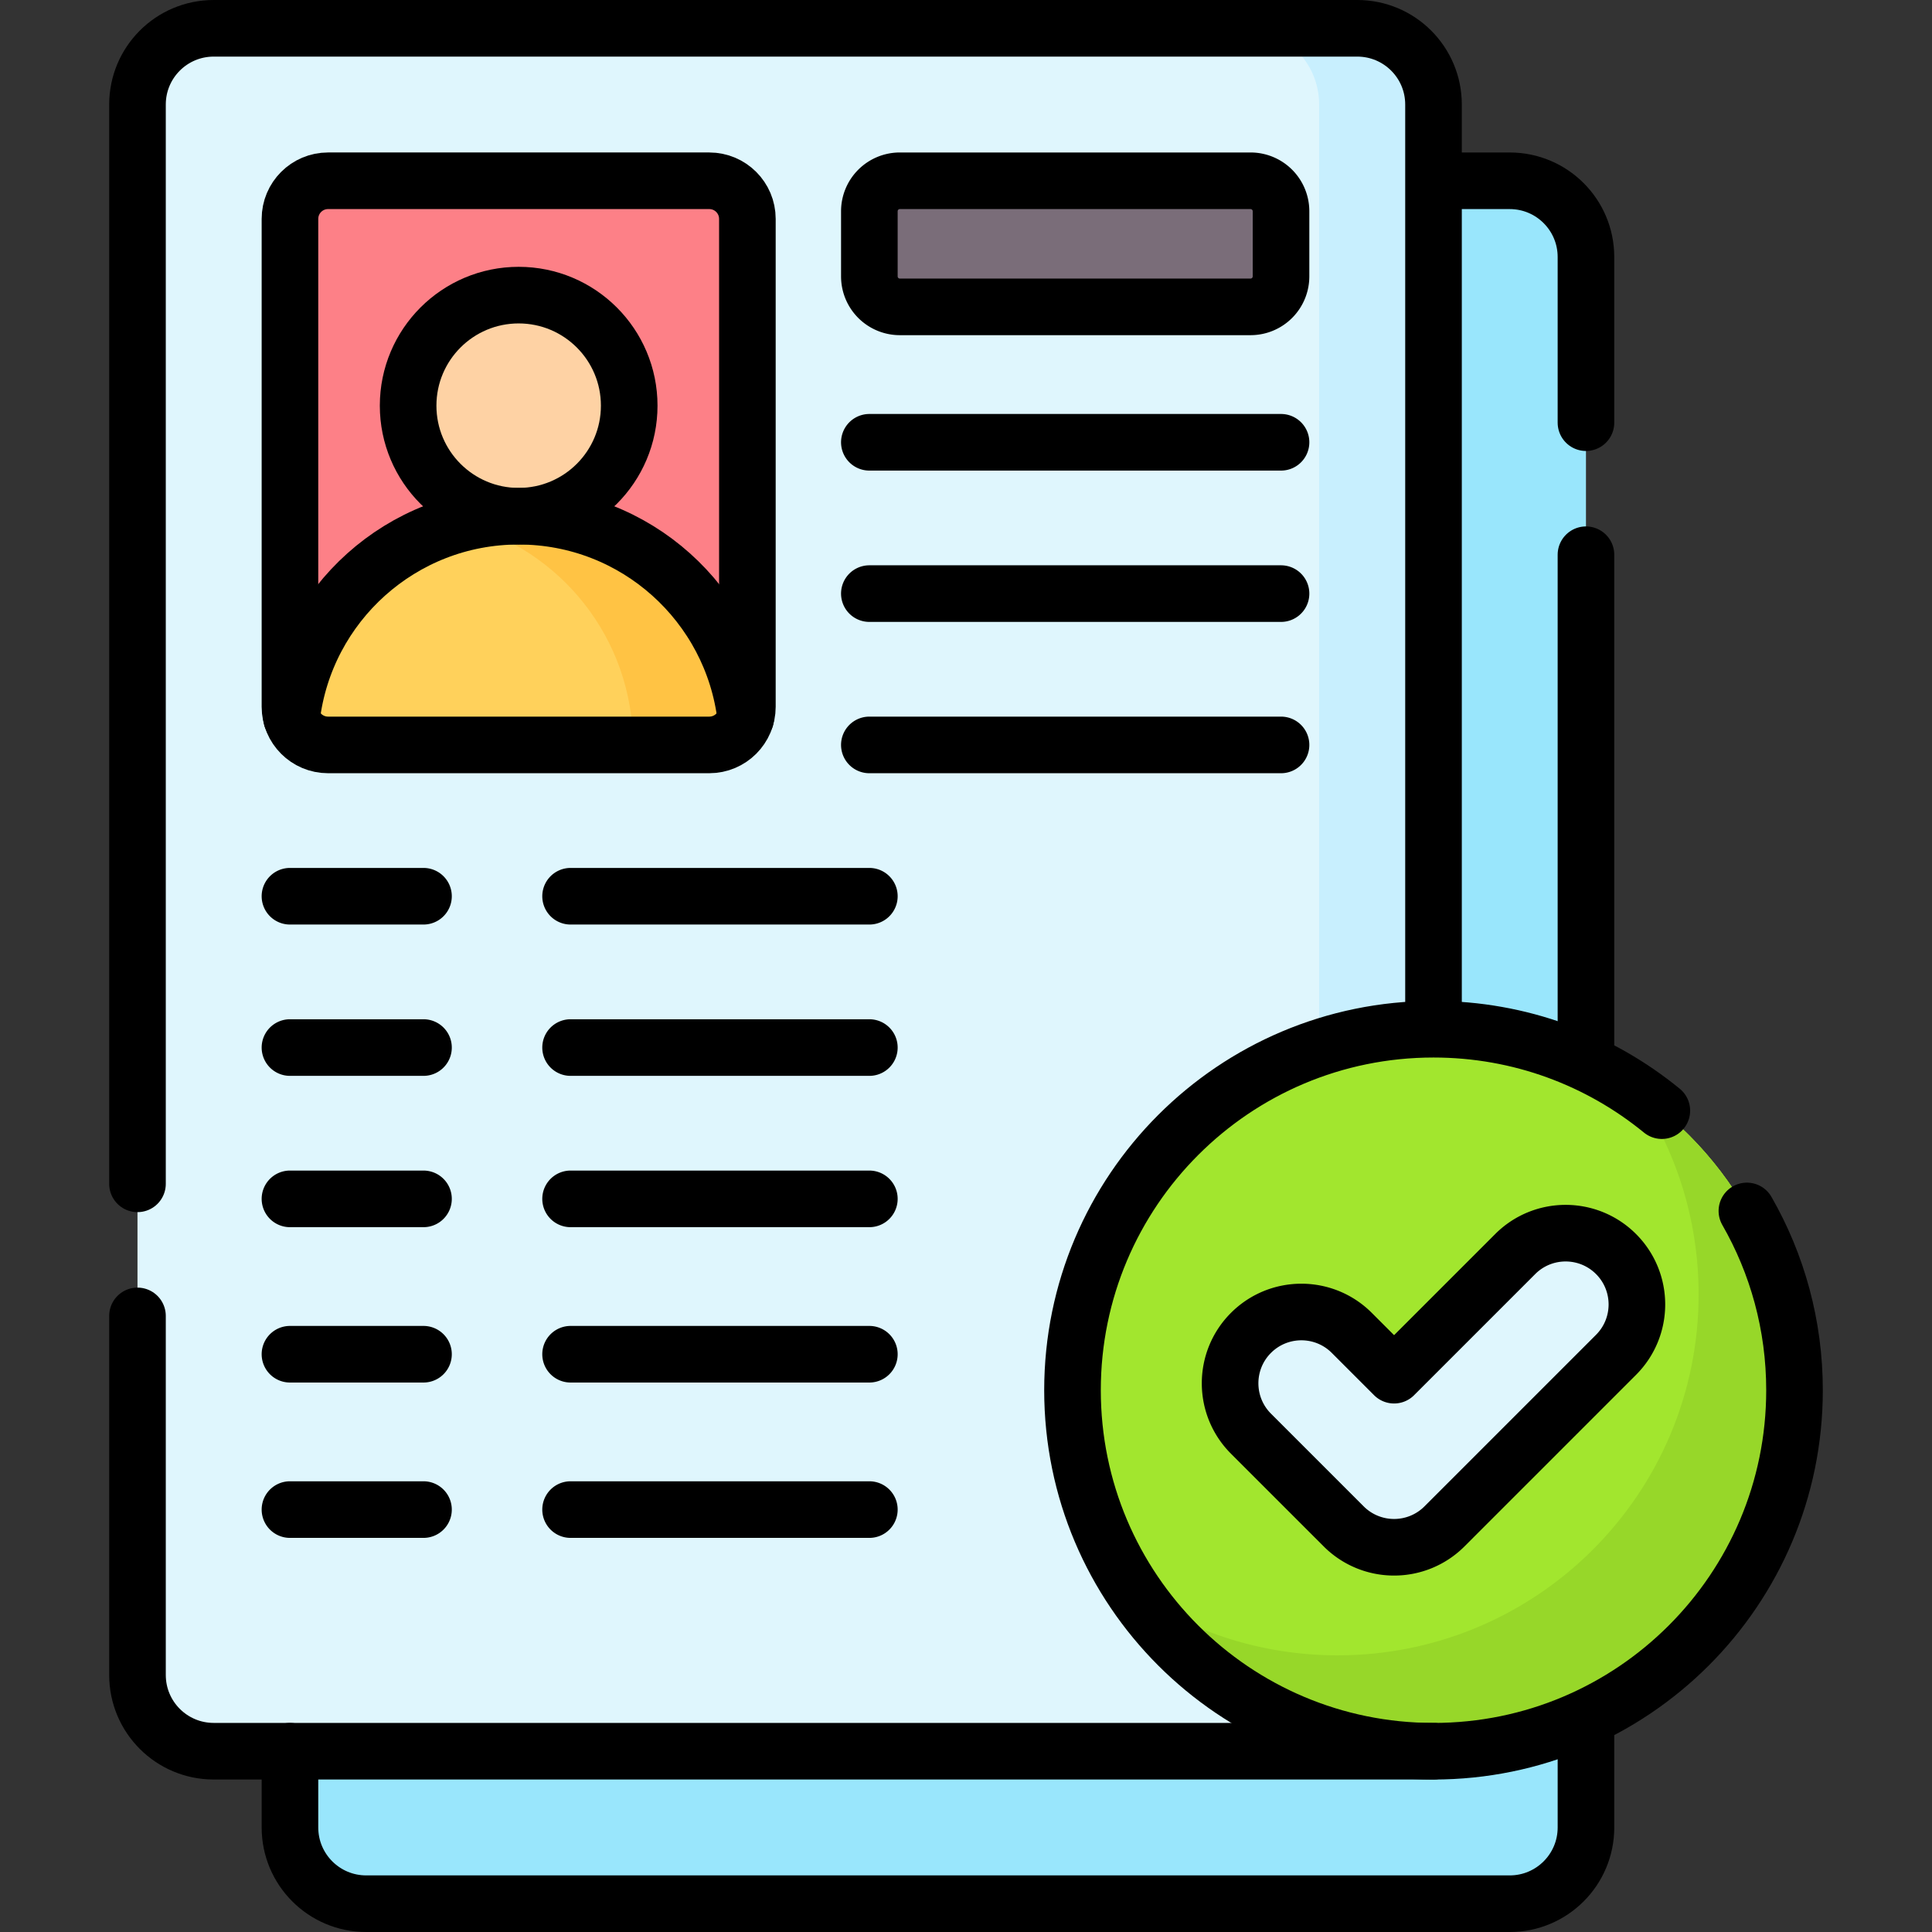
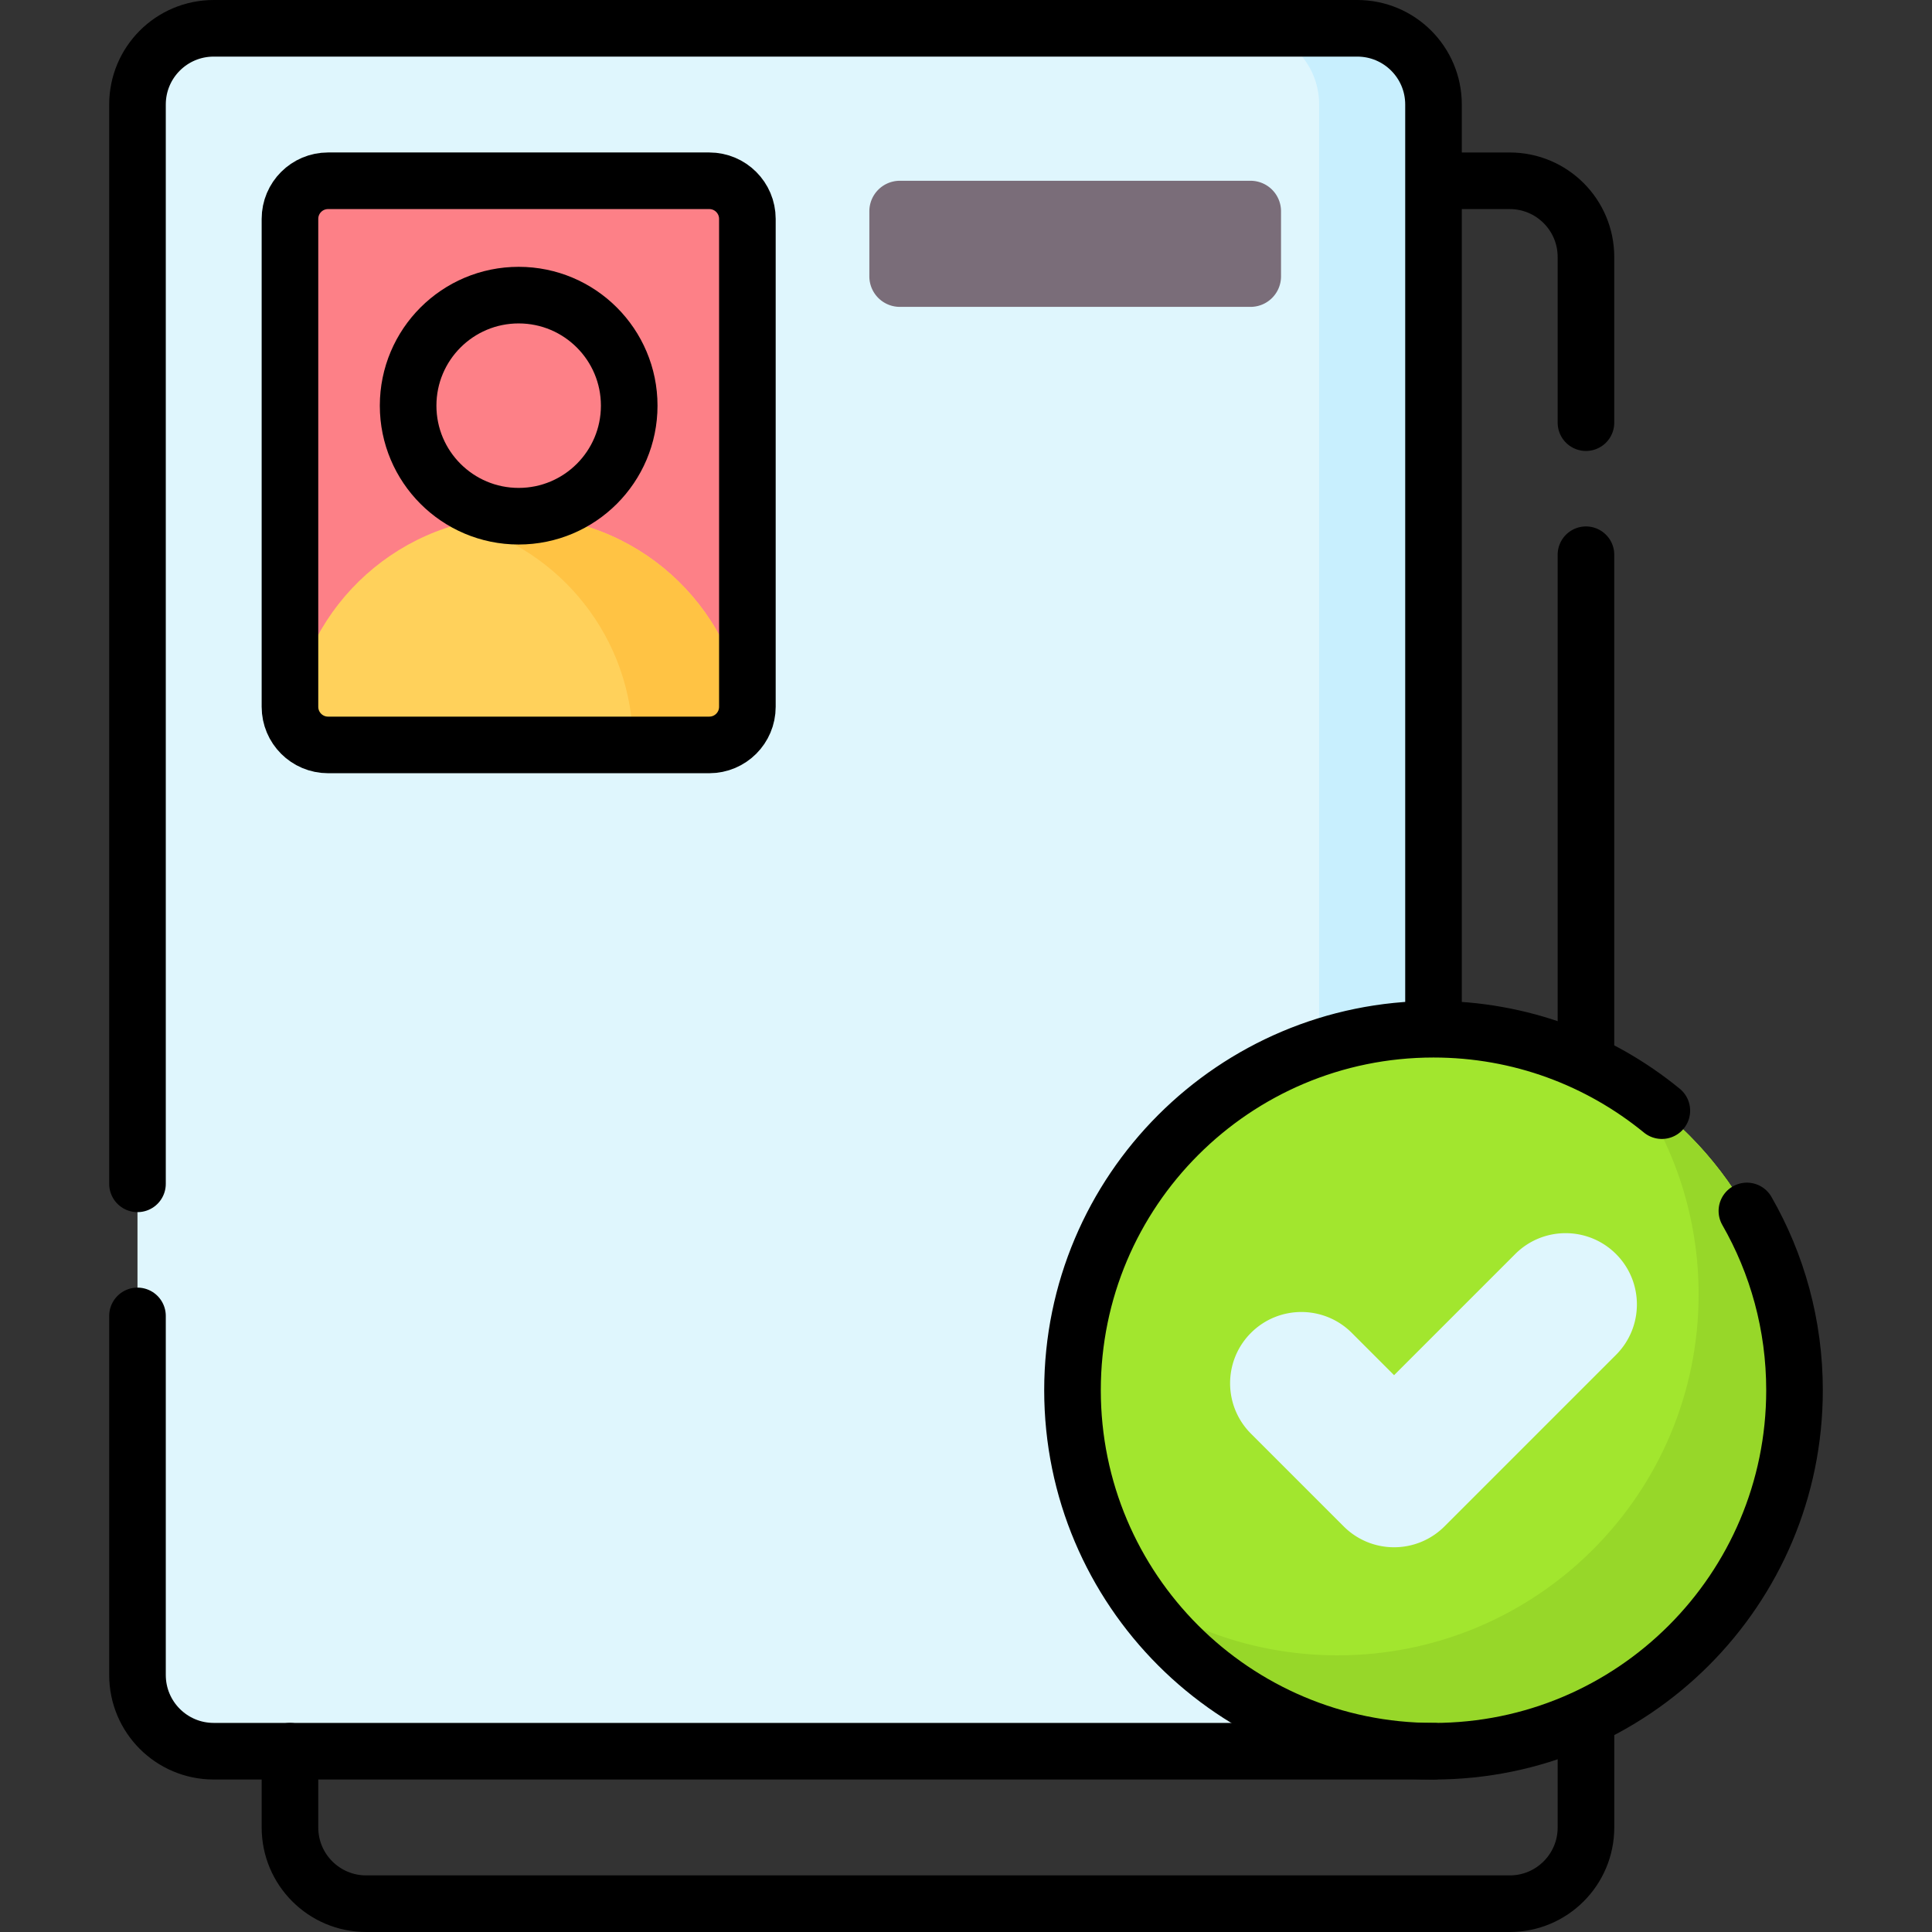
<svg xmlns="http://www.w3.org/2000/svg" class="hovered-paths" xml:space="preserve" style="enable-background:new 0 0 512 512" viewBox="0 0 512 512" y="0" x="0" height="512" width="512" version="1.1">
  <rect x="0" y="0" width="512" height="512" fill="#333333" stroke="none" />
  <g>
-     <path data-original="#99e6fc" fill="#99e6fc" style="" d="M420.298 484.297V68.11c0-11.158-9.045-20.203-20.203-20.203H97.046c-11.158 0-20.203 9.045-20.203 20.203v416.187c0 11.158 9.045 20.203 20.203 20.203h303.049c11.158 0 20.203-9.045 20.203-20.203z" />
    <path class="" data-original="#dff6fd" fill="#dff6fd" style="" d="M379.891 443.89V27.703c0-11.158-9.045-20.203-20.203-20.203H56.639c-11.158 0-20.203 9.045-20.203 20.203V443.89c0 11.158 9.045 20.203 20.203 20.203h303.049c11.158.001 20.203-9.045 20.203-20.203z" />
    <path data-original="#c8effe" fill="#c8effe" style="" d="M359.688 7.5h-30.305c11.158 0 20.203 9.045 20.203 20.203V443.89c0 11.158-9.045 20.203-20.203 20.203h30.305c11.158 0 20.203-9.045 20.203-20.203V27.703c0-11.158-9.045-20.203-20.203-20.203z" />
    <path data-original="#fd8087" fill="#fd8087" style="" d="M76.843 187.309V58.008c0-5.579 4.523-10.102 10.102-10.102h101.016c5.579 0 10.102 4.523 10.102 10.102v129.301c0 5.579-4.523 10.102-10.102 10.102H86.944c-5.579 0-10.101-4.523-10.101-10.102z" />
-     <circle data-original="#fed2a4" fill="#fed2a4" style="" r="29.295" cy="107.506" cx="137.452" />
    <path data-original="#ffd15b" fill="#ffd15b" style="" d="M197.626 190.243c-3.548-30.093-29.126-53.442-60.174-53.442s-56.626 23.349-60.174 53.442c1.258 4.147 5.107 7.167 9.665 7.167h101.016c4.56.001 8.409-3.02 9.667-7.167z" />
    <path data-original="#ffc344" fill="#ffc344" style="" d="M197.626 190.243c-3.548-30.093-29.126-53.442-60.174-53.442-5.224 0-10.287.675-15.122 1.918 26.126 6.739 45.427 30.461 45.427 58.692h20.203c4.559 0 8.408-3.021 9.666-7.168z" />
    <circle data-original="#a2e62e" fill="#a2e62e" style="" r="95.669" cy="368.42" cx="379.891" />
    <circle data-original="#a2e62e" fill="#a2e62e" style="" r="95.669" cy="368.42" cx="379.891" />
    <path data-original="#97d729" fill="#97d729" style="" d="M433.637 289.267c10.422 15.319 16.516 33.82 16.516 53.745 0 52.837-42.833 95.67-95.669 95.67-19.925 0-38.426-6.094-53.745-16.516 17.215 25.304 46.242 41.924 79.154 41.924 52.837 0 95.669-42.833 95.669-95.67-.001-32.911-16.622-61.939-41.925-79.153z" />
    <path class="" data-original="#dff6fd" fill="#dff6fd" style="" d="M369.446 410.039a18.83 18.83 0 0 1-13.356-5.532l-24.569-24.568c-7.376-7.376-7.377-19.337-.001-26.713 7.379-7.376 19.338-7.377 26.714-.001l11.212 11.212 32.104-32.104c7.376-7.376 19.337-7.376 26.713 0 7.377 7.377 7.377 19.337 0 26.714l-45.46 45.46a18.833 18.833 0 0 1-13.357 5.532z" />
    <path class="" data-original="#7a6d79" fill="#7a6d79" style="" d="M238.469 81.324h92.935a8.081 8.081 0 0 0 8.081-8.081V55.988a8.081 8.081 0 0 0-8.081-8.081h-92.935a8.081 8.081 0 0 0-8.081 8.081v17.255a8.08 8.08 0 0 0 8.081 8.081z" />
    <path class="hovered-path" data-original="#000000" stroke-miterlimit="10" stroke-linejoin="round" stroke-linecap="round" stroke-width="15" stroke="#000000" fill="none" style="stroke-width:15;stroke-linecap:round;stroke-linejoin:round;stroke-miterlimit:10;" d="M420.295 281.06V147.01M379.895 47.91h20.2c11.16 0 20.2 9.04 20.2 20.2v43.9M420.298 456.166v28.131c0 11.162-9.041 20.203-20.203 20.203H97.046c-11.162 0-20.203-9.041-20.203-20.203v-20.203M36.435 313.73V27.7c0-11.16 9.04-20.2 20.2-20.2h303.05c11.17 0 20.21 9.04 20.21 20.2v244.42" />
    <path class="hovered-path" data-original="#000000" stroke-miterlimit="10" stroke-linejoin="round" stroke-linecap="round" stroke-width="15" stroke="#000000" fill="none" style="stroke-width:15;stroke-linecap:round;stroke-linejoin:round;stroke-miterlimit:10;" d="M36.435 348.73v95.16c0 11.16 9.04 20.2 20.2 20.2h323.26" />
    <circle class="hovered-path" data-original="#000000" stroke-miterlimit="10" stroke-linejoin="round" stroke-linecap="round" stroke-width="15" stroke="#000000" fill="none" style="stroke-width:15;stroke-linecap:round;stroke-linejoin:round;stroke-miterlimit:10;" r="29.295" cy="107.506" cx="137.452" />
-     <path class="hovered-path" data-original="#000000" stroke-miterlimit="10" stroke-linejoin="round" stroke-linecap="round" stroke-width="15" stroke="#000000" fill="none" style="stroke-width:15;stroke-linecap:round;stroke-linejoin:round;stroke-miterlimit:10;" d="M197.626 190.243c-3.548-30.093-29.126-53.442-60.174-53.442s-56.626 23.349-60.174 53.442" />
    <path class="hovered-path" data-original="#000000" stroke-miterlimit="10" stroke-linejoin="round" stroke-linecap="round" stroke-width="15" stroke="#000000" fill="none" style="stroke-width:15;stroke-linecap:round;stroke-linejoin:round;stroke-miterlimit:10;" d="M76.843 187.309V58.008c0-5.579 4.523-10.102 10.102-10.102h101.016c5.579 0 10.102 4.523 10.102 10.102v129.301c0 5.579-4.523 10.102-10.102 10.102H86.944c-5.579 0-10.101-4.523-10.101-10.102zM462.945 320.913c8.03 13.99 12.62 30.22 12.62 47.51 0 52.83-42.84 95.67-95.67 95.67-52.84 0-95.67-42.84-95.67-95.67 0-52.84 42.83-95.67 95.67-95.67 22.95 0 44.02 8.09 60.51 21.58" />
-     <path class="hovered-path" data-original="#000000" stroke-miterlimit="10" stroke-linejoin="round" stroke-linecap="round" stroke-width="15" stroke="#000000" fill="none" style="stroke-width:15;stroke-linecap:round;stroke-linejoin:round;stroke-miterlimit:10;" d="M369.446 410.039a18.83 18.83 0 0 1-13.356-5.532l-24.569-24.568c-7.376-7.376-7.377-19.337-.001-26.713 7.379-7.376 19.338-7.377 26.714-.001l11.212 11.212 32.104-32.104c7.376-7.376 19.337-7.376 26.713 0 7.377 7.377 7.377 19.337 0 26.714l-45.46 45.46a18.833 18.833 0 0 1-13.357 5.532zM238.469 81.324h92.935a8.081 8.081 0 0 0 8.081-8.081V55.988a8.081 8.081 0 0 0-8.081-8.081h-92.935a8.081 8.081 0 0 0-8.081 8.081v17.255a8.08 8.08 0 0 0 8.081 8.081zM339.485 117.209H230.387M339.485 157.31H230.387M339.485 197.411H230.387M112.229 237.511H76.843M112.229 277.612H76.843M112.229 317.712H76.843M112.229 358.884H76.843M112.229 400.055H76.843M230.387 237.511H151.21M230.387 277.612H151.21M230.387 317.712H151.21M230.387 358.884H151.21M230.387 400.055H151.21" />
  </g>
</svg>